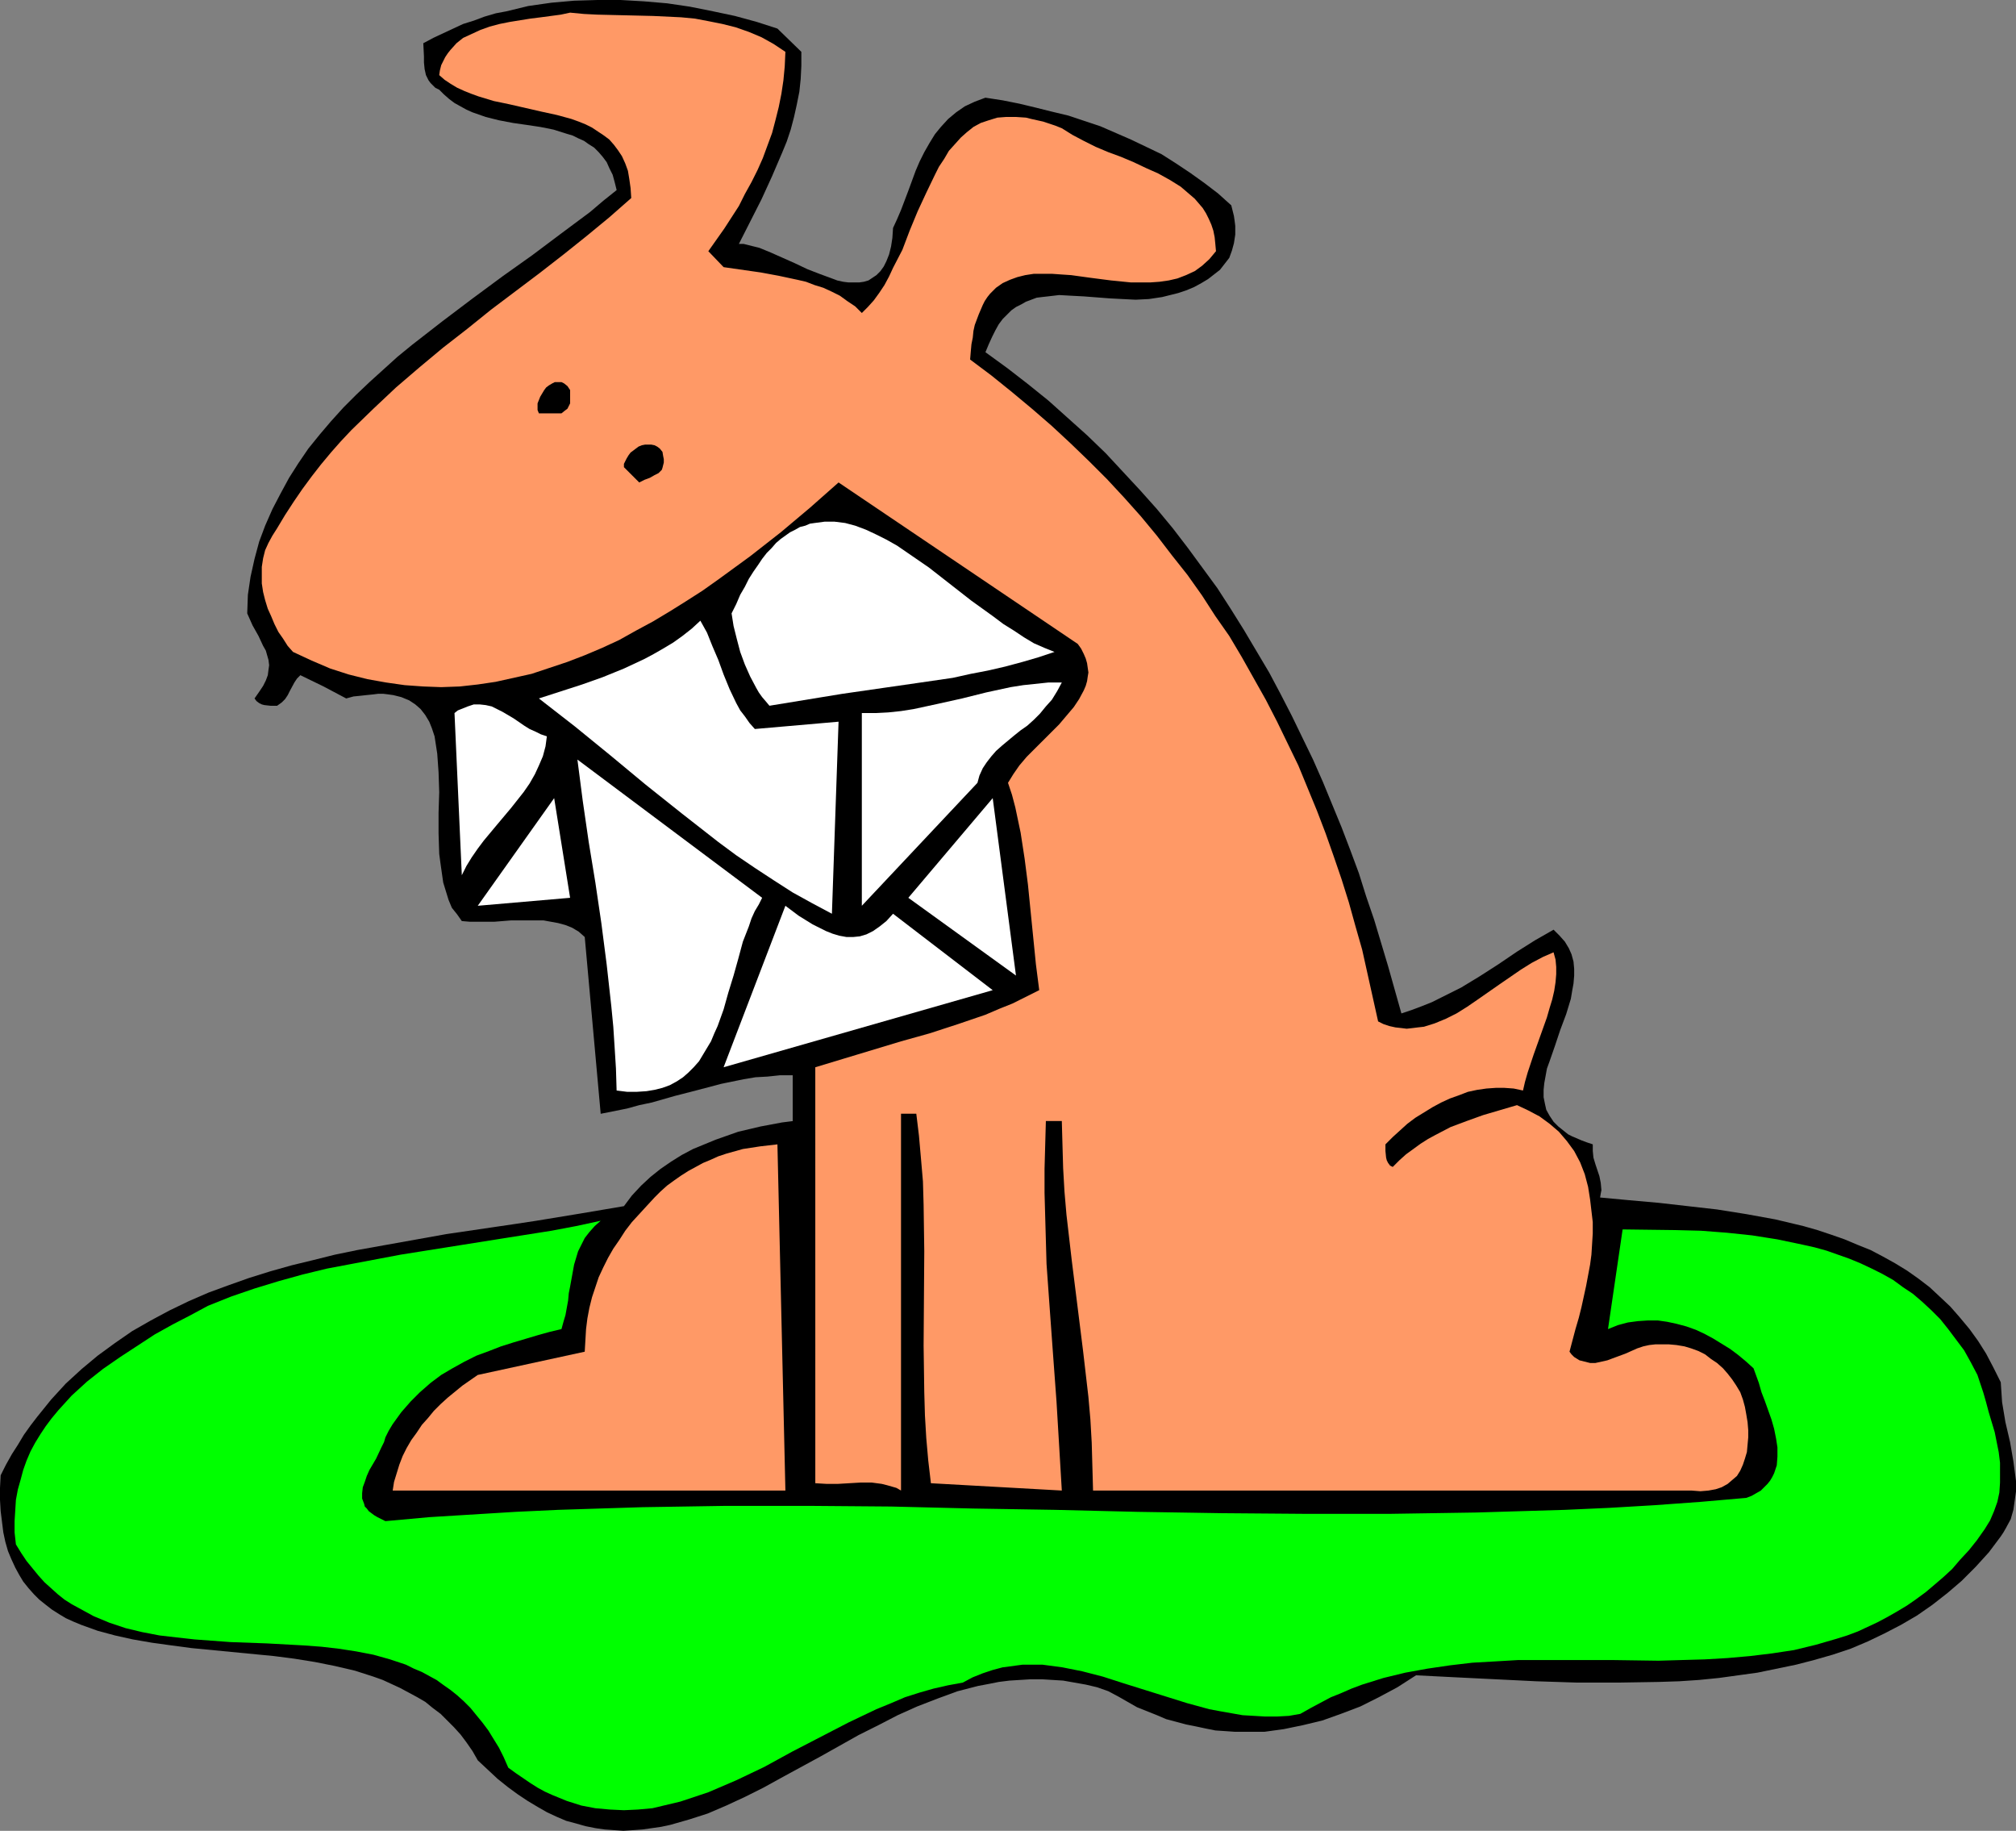
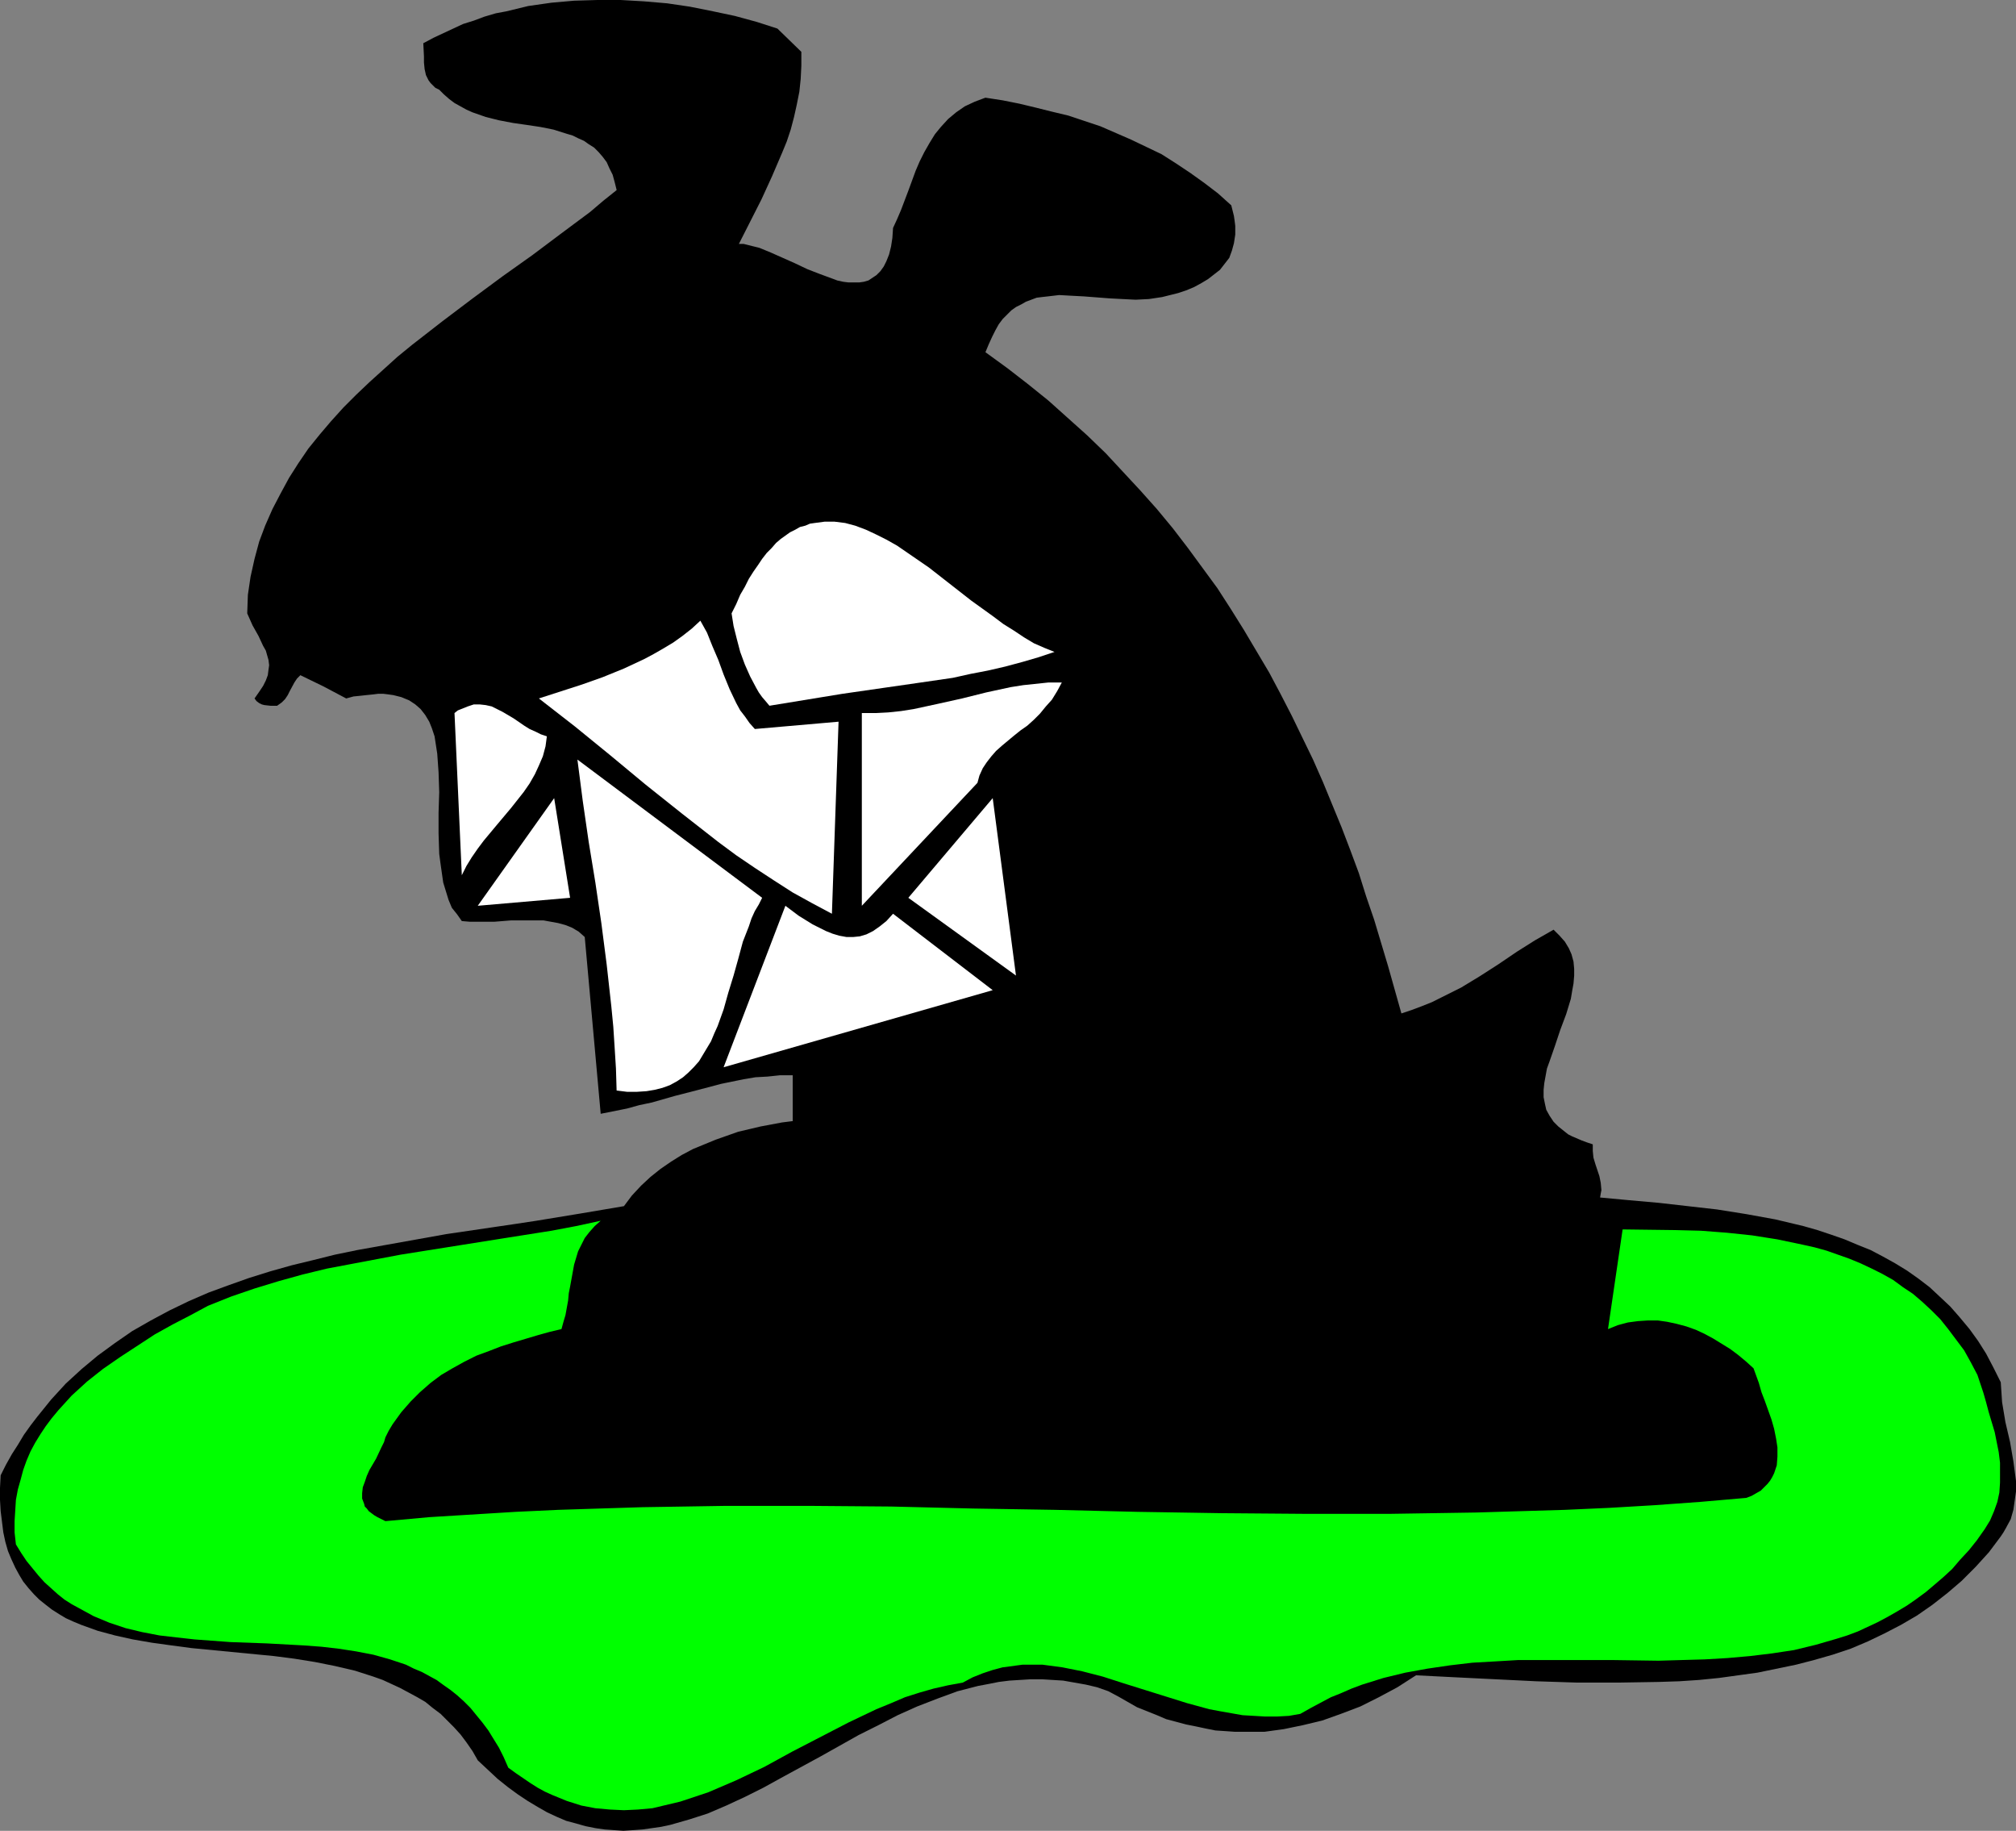
<svg xmlns="http://www.w3.org/2000/svg" xmlns:ns1="http://sodipodi.sourceforge.net/DTD/sodipodi-0.dtd" xmlns:ns2="http://www.inkscape.org/namespaces/inkscape" version="1.0" width="129.724mm" height="117.778mm" id="svg14" ns1:docname="Dog Fetching Mail.wmf">
  <rect width="100%" height="100%" fill="#808080" stroke="none" />
  <ns1:namedview id="namedview14" pagecolor="#ffffff" bordercolor="#000000" borderopacity="0.25" ns2:showpageshadow="2" ns2:pageopacity="0.0" ns2:pagecheckerboard="0" ns2:deskcolor="#d1d1d1" ns2:document-units="mm" />
  <defs id="defs1">
    <pattern id="WMFhbasepattern" patternUnits="userSpaceOnUse" width="6" height="6" x="0" y="0" />
  </defs>
  <path style="fill:#000000;fill-opacity:1;fill-rule:evenodd;stroke:none" d="m 194.889,12.603 v 3.393 l -0.162,3.232 -0.323,3.07 -0.646,3.232 -0.646,2.908 -0.808,3.07 -0.97,2.908 -1.131,2.747 -2.424,5.655 -2.586,5.655 -5.494,10.826 h 1.131 l 1.293,0.323 1.293,0.323 1.293,0.323 2.747,1.131 2.909,1.293 2.909,1.293 3.07,1.454 2.909,1.131 3.07,1.131 1.293,0.485 1.454,0.323 1.293,0.162 h 1.293 1.293 l 1.131,-0.162 1.131,-0.323 0.97,-0.646 0.97,-0.646 0.97,-0.969 0.808,-1.131 0.646,-1.293 0.646,-1.616 0.485,-1.939 0.323,-2.101 0.162,-2.424 0.97,-2.101 0.97,-2.262 1.778,-4.686 1.778,-4.847 0.97,-2.262 1.131,-2.262 1.293,-2.262 1.293,-2.101 1.454,-1.777 1.778,-1.939 1.939,-1.616 2.101,-1.454 2.424,-1.131 1.293,-0.485 1.293,-0.485 4.202,0.646 4.04,0.808 4.04,0.969 3.878,0.969 4.04,0.969 3.878,1.293 3.878,1.293 3.717,1.616 3.717,1.616 3.717,1.777 3.717,1.777 3.555,2.262 3.394,2.262 3.394,2.424 3.394,2.585 3.232,2.908 0.323,1.293 0.323,1.293 0.162,1.131 0.162,1.293 v 2.101 l -0.323,2.101 -0.485,1.777 -0.646,1.777 -1.131,1.454 -1.131,1.454 -1.454,1.131 -1.454,1.131 -1.616,0.969 -1.778,0.969 -1.939,0.808 -1.939,0.646 -3.878,0.969 -3.232,0.485 -3.232,0.162 -3.232,-0.162 -3.07,-0.162 -6.302,-0.485 -3.07,-0.162 -2.909,-0.162 -2.747,0.323 -1.454,0.162 -1.293,0.162 -1.293,0.485 -1.293,0.485 -1.131,0.646 -1.293,0.646 -1.131,0.808 -0.97,0.969 -1.131,1.131 -0.97,1.293 -0.808,1.454 -0.808,1.616 -0.808,1.777 -0.808,1.939 5.333,3.878 5.01,3.878 5.01,4.039 4.686,4.201 4.686,4.201 4.525,4.363 4.202,4.524 4.202,4.524 4.04,4.524 3.878,4.686 3.717,4.847 3.555,4.847 3.555,4.847 3.232,5.009 3.232,5.17 3.07,5.17 3.07,5.17 2.747,5.17 2.747,5.332 2.586,5.332 2.586,5.332 2.424,5.494 2.262,5.494 2.262,5.494 2.101,5.494 2.101,5.655 1.778,5.655 1.939,5.655 3.394,11.31 3.232,11.472 2.424,-0.808 2.586,-0.969 2.424,-0.969 2.262,-1.131 4.848,-2.424 4.525,-2.747 4.525,-2.908 4.525,-3.07 4.363,-2.747 4.525,-2.585 1.454,1.454 1.293,1.454 0.97,1.616 0.646,1.454 0.485,1.777 0.162,1.777 v 1.616 l -0.162,1.939 -0.323,1.777 -0.323,1.939 -1.131,3.716 -1.454,3.878 -1.293,3.878 -1.293,3.716 -0.646,1.777 -0.323,1.777 -0.323,1.777 -0.162,1.616 v 1.777 l 0.323,1.616 0.323,1.454 0.808,1.454 0.97,1.454 1.131,1.131 1.616,1.293 0.808,0.646 0.97,0.485 1.131,0.485 1.131,0.485 1.293,0.485 1.454,0.485 v 1.616 l 0.162,1.616 0.485,1.616 0.485,1.454 0.485,1.454 0.323,1.616 0.162,1.777 -0.162,0.808 -0.162,0.969 6.949,0.646 7.272,0.646 7.11,0.808 7.11,0.808 7.11,1.131 7.11,1.293 3.394,0.808 3.394,0.808 3.394,0.969 3.394,1.131 3.232,1.131 3.07,1.293 3.232,1.293 3.07,1.616 2.909,1.616 2.909,1.777 2.747,1.939 2.747,2.1 2.424,2.262 2.586,2.424 2.262,2.585 2.424,2.908 2.101,2.908 1.939,3.07 1.778,3.393 1.778,3.555 0.162,2.424 0.162,2.424 0.808,4.847 1.131,4.847 0.808,4.686 0.323,2.424 0.323,2.424 v 2.424 l -0.323,2.262 -0.323,2.262 -0.646,2.262 -1.131,2.1 -0.646,1.131 -0.646,0.969 -2.909,3.878 -3.232,3.555 -3.394,3.393 -3.394,2.908 -3.717,2.908 -3.717,2.585 -3.878,2.262 -4.04,2.1 -4.04,1.939 -4.202,1.777 -4.363,1.454 -4.525,1.293 -4.363,1.131 -4.686,0.969 -4.686,0.969 -4.686,0.646 -4.686,0.646 -4.848,0.485 -4.848,0.323 -5.01,0.162 -9.858,0.162 h -9.858 l -10.019,-0.323 -19.715,-0.969 -9.534,-0.485 -4.525,2.908 -4.525,2.424 -4.525,2.262 -4.686,1.777 -4.525,1.616 -4.686,1.131 -4.686,0.969 -4.686,0.646 h -4.848 -2.424 l -2.262,-0.162 -2.424,-0.162 -2.424,-0.485 -2.262,-0.485 -2.424,-0.485 -2.424,-0.646 -2.424,-0.646 -2.262,-0.969 -2.424,-0.969 -2.424,-0.969 -2.262,-1.293 -2.262,-1.293 -2.424,-1.293 -2.747,-0.969 -2.747,-0.646 -2.747,-0.485 -2.747,-0.485 -2.586,-0.162 -2.586,-0.162 h -2.747 l -2.586,0.162 -2.586,0.162 -2.586,0.323 -2.424,0.485 -2.586,0.485 -5.01,1.293 -4.848,1.777 -5.01,1.939 -4.686,2.101 -4.686,2.424 -4.848,2.424 -9.211,5.17 -9.211,5.009 -4.686,2.585 -4.525,2.262 -4.525,2.1 -4.525,1.939 -4.525,1.454 -4.525,1.293 -2.262,0.485 -2.262,0.323 -2.262,0.323 -2.262,0.162 -2.424,0.162 -2.262,-0.162 -2.262,-0.162 -2.262,-0.323 -2.424,-0.485 -2.262,-0.646 -2.424,-0.646 -2.262,-0.969 -2.424,-1.131 -2.262,-1.293 -2.424,-1.454 -2.424,-1.616 -2.424,-1.777 -2.424,-1.939 -2.424,-2.262 -2.424,-2.262 -1.293,-2.262 -1.454,-2.1 -1.454,-1.939 -1.616,-1.777 -1.616,-1.616 -1.616,-1.616 -1.939,-1.454 -1.778,-1.454 -1.939,-1.131 -2.101,-1.131 -2.101,-1.131 -2.101,-0.969 -2.101,-0.969 -2.262,-0.808 -4.525,-1.454 -4.848,-1.131 -4.848,-0.969 -5.01,-0.808 -5.01,-0.646 -10.019,-0.969 -10.019,-0.969 -4.848,-0.646 -4.686,-0.646 -4.686,-0.808 -4.363,-0.969 -4.202,-1.131 -4.04,-1.454 -1.939,-0.808 -1.778,-0.808 -1.616,-0.969 -1.778,-1.131 -1.454,-1.131 -1.616,-1.293 -1.293,-1.293 -1.293,-1.454 L 5.656,384.554 4.686,382.938 3.717,381.161 2.747,379.06 1.939,377.121 1.293,374.859 0.808,372.597 0.485,370.012 0.162,367.427 0,364.68 v -2.908 l 0.162,-3.07 1.293,-2.585 1.454,-2.585 1.454,-2.262 1.454,-2.424 1.616,-2.262 1.616,-2.1 3.394,-4.201 3.555,-3.878 3.878,-3.555 3.878,-3.232 4.202,-3.07 4.202,-2.908 4.525,-2.585 4.525,-2.424 4.686,-2.262 4.848,-2.1 4.848,-1.777 5.01,-1.777 5.171,-1.616 5.171,-1.454 5.333,-1.293 5.171,-1.293 5.494,-1.131 10.827,-1.939 10.827,-1.939 10.989,-1.616 5.494,-0.808 5.333,-0.808 10.827,-1.777 10.504,-1.777 1.939,-2.585 2.262,-2.424 2.262,-2.1 2.424,-1.939 2.586,-1.777 2.586,-1.616 2.747,-1.454 2.747,-1.131 2.747,-1.131 2.747,-0.969 2.747,-0.969 2.747,-0.646 2.747,-0.646 2.586,-0.485 2.586,-0.485 2.586,-0.323 v -11.149 h -3.07 l -3.07,0.323 -2.909,0.162 -2.909,0.485 -5.494,1.131 -5.494,1.454 -5.656,1.454 -5.656,1.616 -3.07,0.646 -2.909,0.808 -3.232,0.646 -3.232,0.646 -3.878,-42.98 -1.454,-1.293 -1.616,-0.969 -1.616,-0.646 -1.778,-0.485 -1.778,-0.323 -1.778,-0.323 h -1.939 -1.939 -4.04 l -4.04,0.323 h -3.878 -2.101 l -1.939,-0.162 -1.131,-1.616 -1.293,-1.616 -0.808,-1.939 -0.646,-2.101 -0.646,-2.1 -0.323,-2.262 -0.323,-2.262 -0.323,-2.424 -0.162,-5.009 v -5.009 l 0.162,-5.009 -0.162,-4.847 -0.162,-2.262 -0.162,-2.262 -0.323,-2.1 -0.323,-2.101 -0.646,-1.939 -0.646,-1.616 -0.97,-1.616 -1.131,-1.454 -1.293,-1.131 -1.454,-0.969 -1.939,-0.808 -1.939,-0.485 -1.131,-0.162 -1.293,-0.162 h -1.293 l -1.293,0.162 -1.616,0.162 -1.454,0.162 -1.616,0.162 -1.778,0.485 -5.494,-2.908 -5.656,-2.747 -0.808,0.808 -0.646,0.969 -1.131,2.101 -0.485,0.969 -0.646,0.969 -0.808,0.808 -1.131,0.808 h -1.616 l -1.454,-0.162 -0.646,-0.162 -0.646,-0.323 -0.646,-0.485 -0.485,-0.646 1.131,-1.616 0.97,-1.454 0.646,-1.293 0.485,-1.293 0.162,-1.293 0.162,-1.131 -0.162,-1.293 -0.323,-1.131 -0.323,-1.131 -0.646,-1.131 -1.131,-2.424 -1.454,-2.585 -1.293,-2.908 0.162,-4.524 0.646,-4.363 0.97,-4.363 1.131,-4.201 1.454,-3.878 1.778,-4.039 1.939,-3.716 2.101,-3.878 2.262,-3.555 2.424,-3.555 2.747,-3.393 2.747,-3.232 3.07,-3.393 3.07,-3.07 3.232,-3.07 3.394,-3.07 3.394,-3.07 3.555,-2.908 7.272,-5.655 7.272,-5.494 7.434,-5.494 7.272,-5.17 7.11,-5.332 6.949,-5.17 3.232,-2.747 3.232,-2.585 -0.485,-1.939 -0.485,-1.777 -0.808,-1.616 -0.646,-1.454 -0.97,-1.293 -0.97,-1.131 -1.131,-1.131 -1.293,-0.808 -1.131,-0.808 -1.454,-0.646 -1.293,-0.646 -1.616,-0.485 -3.07,-0.969 -3.232,-0.646 -3.232,-0.485 -3.394,-0.485 -3.394,-0.646 -3.232,-0.808 -3.232,-1.131 -1.454,-0.646 -1.454,-0.808 -1.454,-0.808 -1.293,-0.969 -1.293,-1.131 -1.131,-1.131 -0.97,-0.485 -0.646,-0.646 -0.485,-0.485 -0.485,-0.646 -0.323,-0.646 -0.323,-0.646 -0.323,-1.454 -0.162,-1.616 v -1.454 l -0.162,-3.232 2.424,-1.293 2.424,-1.131 2.424,-1.131 2.424,-1.131 2.586,-0.808 2.586,-0.969 2.747,-0.808 2.586,-0.485 5.333,-1.293 5.656,-0.808 5.494,-0.485 L 145.278,0 h 5.656 l 5.656,0.323 5.656,0.485 5.494,0.808 5.656,1.131 5.333,1.131 5.333,1.454 5.01,1.616 z" id="path1" />
-   <path style="fill:#ff9966;fill-opacity:1;fill-rule:evenodd;stroke:none" d="m 191.011,12.603 -0.162,3.555 -0.323,3.393 -0.485,3.232 -0.646,3.232 -0.808,3.232 -0.808,3.07 -1.131,3.07 -1.131,3.07 -1.293,2.908 -1.454,2.908 -1.616,2.908 -1.454,2.908 -3.555,5.494 -3.878,5.494 3.717,3.878 9.05,1.293 4.363,0.808 4.525,0.969 2.101,0.485 2.101,0.808 2.101,0.646 2.101,0.969 1.939,0.969 1.778,1.293 1.939,1.293 1.616,1.616 1.454,-1.454 1.454,-1.616 1.293,-1.777 1.293,-1.939 1.131,-2.101 0.97,-2.101 2.262,-4.363 1.778,-4.686 1.939,-4.686 2.101,-4.524 2.101,-4.363 0.97,-1.939 1.293,-1.939 1.131,-1.939 1.454,-1.616 1.454,-1.616 1.454,-1.293 1.616,-1.293 1.778,-0.969 1.939,-0.646 2.101,-0.646 2.101,-0.162 h 2.424 l 2.424,0.162 1.293,0.323 1.454,0.323 1.454,0.323 1.454,0.485 1.454,0.485 1.616,0.646 2.586,1.616 2.747,1.454 2.909,1.454 3.07,1.293 3.07,1.131 3.07,1.293 3.07,1.454 2.909,1.293 2.909,1.616 2.586,1.616 2.262,1.939 1.131,0.969 0.97,1.131 0.97,1.131 0.808,1.293 0.646,1.293 0.646,1.454 0.485,1.454 0.323,1.616 0.162,1.616 0.162,1.777 -0.808,0.969 -0.808,0.969 -1.778,1.616 -1.778,1.293 -2.101,0.969 -2.101,0.808 -2.101,0.485 -2.262,0.323 -2.262,0.162 h -2.424 -2.262 l -4.848,-0.485 -5.01,-0.646 -4.686,-0.646 -2.424,-0.162 -2.262,-0.162 h -2.101 -2.262 l -2.101,0.323 -1.939,0.485 -1.778,0.646 -1.778,0.808 -1.616,1.131 -1.454,1.454 -0.646,0.808 -0.646,0.969 -0.485,0.969 -0.485,1.131 -0.485,1.131 -0.485,1.293 -0.485,1.293 -0.323,1.454 -0.162,1.616 -0.323,1.616 -0.162,1.777 -0.162,1.939 5.171,3.878 5.01,4.039 4.848,4.039 4.848,4.201 4.525,4.201 4.525,4.363 4.363,4.363 4.202,4.524 4.04,4.524 3.878,4.686 3.717,4.847 3.717,4.686 3.555,5.009 3.232,5.009 3.394,4.847 3.07,5.17 2.909,5.17 2.909,5.17 2.747,5.332 2.586,5.332 2.586,5.332 2.262,5.494 2.262,5.494 2.101,5.494 1.939,5.494 1.939,5.655 1.778,5.655 1.616,5.817 1.616,5.655 1.293,5.817 1.293,5.817 1.293,5.817 1.293,0.646 1.454,0.485 1.454,0.323 1.454,0.162 1.293,0.162 1.454,-0.162 1.293,-0.162 1.454,-0.162 2.586,-0.808 2.747,-1.131 2.586,-1.293 2.586,-1.616 2.586,-1.777 5.333,-3.716 2.586,-1.777 2.586,-1.777 2.586,-1.616 2.747,-1.454 2.586,-1.131 0.485,1.777 0.162,1.777 v 1.777 l -0.162,1.939 -0.323,2.1 -0.485,2.101 -0.646,2.1 -0.646,2.262 -1.616,4.524 -1.616,4.524 -1.454,4.363 -0.646,2.262 -0.485,2.1 -2.262,-0.485 -2.262,-0.162 h -2.101 l -2.262,0.162 -2.262,0.323 -2.262,0.485 -2.101,0.808 -2.262,0.808 -2.101,0.969 -2.101,1.131 -2.101,1.293 -2.101,1.293 -1.939,1.454 -1.778,1.616 -1.778,1.616 -1.778,1.777 v 1.616 l 0.162,1.616 0.162,0.646 0.323,0.646 0.485,0.646 0.646,0.323 1.616,-1.616 1.616,-1.454 1.778,-1.293 1.778,-1.293 1.778,-1.131 1.778,-0.969 3.717,-1.939 3.878,-1.454 4.04,-1.454 8.242,-2.424 2.747,1.293 2.747,1.454 2.424,1.777 2.262,1.939 1.939,2.262 1.778,2.424 1.454,2.747 1.131,2.908 0.808,3.07 0.485,3.07 0.323,2.747 0.323,2.747 v 2.747 l -0.162,2.585 -0.162,2.585 -0.323,2.424 -0.97,5.17 -1.131,5.17 -0.646,2.585 -0.808,2.747 -1.454,5.494 0.485,0.646 0.646,0.646 1.293,0.808 1.293,0.323 1.293,0.323 h 1.293 l 1.454,-0.323 1.454,-0.323 1.293,-0.485 3.07,-1.131 2.909,-1.293 1.454,-0.485 1.454,-0.323 1.454,-0.162 h 1.616 1.778 l 1.778,0.162 1.939,0.323 1.616,0.485 1.778,0.646 1.616,0.808 1.454,1.131 1.454,0.969 1.454,1.293 1.131,1.293 1.131,1.454 0.97,1.454 0.97,1.616 0.646,1.777 0.485,1.777 0.323,1.777 0.323,1.939 0.162,1.939 v 1.777 l -0.162,1.777 -0.162,1.777 -0.485,1.616 -0.485,1.454 -0.646,1.454 -0.808,1.293 -1.131,0.969 -1.131,0.969 -1.454,0.808 -1.454,0.485 -1.778,0.323 -1.939,0.162 -2.101,-0.162 H 265.832 l -0.162,-5.817 -0.162,-5.817 -0.323,-5.655 -0.485,-5.494 -1.293,-11.149 -2.747,-21.975 -1.293,-11.149 -0.485,-5.655 -0.323,-5.655 -0.162,-5.655 -0.162,-5.817 h -3.878 l -0.162,5.817 -0.162,5.817 v 5.817 l 0.162,5.817 0.323,11.472 0.808,11.31 0.808,11.149 0.808,10.987 0.646,10.826 0.646,10.826 -31.835,-1.777 -0.646,-5.494 -0.485,-5.494 -0.323,-5.494 -0.162,-5.655 -0.162,-11.31 0.162,-22.944 -0.162,-11.31 -0.162,-5.655 -0.485,-5.655 -0.485,-5.494 -0.646,-5.332 h -3.717 v 91.614 l -1.131,-0.646 -1.131,-0.323 -1.131,-0.323 -1.293,-0.323 -2.424,-0.323 h -2.747 l -5.494,0.323 h -2.747 l -2.747,-0.162 V 259.493 l 6.949,-2.101 13.898,-4.201 6.949,-1.939 6.949,-2.262 6.626,-2.262 3.394,-1.454 3.232,-1.293 3.232,-1.616 3.232,-1.616 -0.808,-6.302 -0.646,-6.463 -1.293,-12.926 -0.808,-6.302 -0.97,-6.302 -0.646,-3.07 -0.646,-3.07 -0.808,-3.07 -0.97,-2.908 1.293,-2.1 1.454,-2.101 1.778,-2.1 1.939,-1.939 4.04,-4.039 1.939,-1.939 1.778,-2.1 1.778,-2.101 1.293,-1.939 1.131,-2.101 0.485,-1.131 0.323,-1.131 0.162,-1.131 0.162,-0.969 -0.162,-1.131 -0.162,-1.131 -0.323,-1.131 -0.485,-1.131 -0.646,-1.293 -0.808,-1.131 -58.176,-39.263 -6.949,6.14 -7.11,5.978 -7.434,5.817 -7.757,5.655 -3.878,2.747 -4.04,2.585 -3.878,2.424 -4.04,2.424 -4.202,2.262 -4.04,2.262 -4.202,1.939 -4.202,1.777 -4.202,1.616 -4.363,1.454 -4.363,1.454 -4.363,0.969 -4.363,0.969 -4.363,0.646 -4.363,0.485 -4.525,0.162 -4.363,-0.162 -4.525,-0.323 -4.525,-0.646 -4.525,-0.808 -4.525,-1.131 -4.525,-1.454 -4.525,-1.939 -4.525,-2.1 -1.293,-1.454 -1.131,-1.777 -1.131,-1.616 -0.97,-1.939 -0.808,-1.939 -0.808,-1.777 -0.646,-2.101 -0.485,-1.939 -0.323,-2.101 v -2.1 -1.939 l 0.323,-2.1 0.485,-1.939 0.808,-1.777 0.97,-1.777 1.131,-1.777 1.939,-3.232 2.101,-3.232 2.101,-3.07 2.262,-3.07 2.262,-2.908 2.424,-2.908 2.424,-2.747 2.586,-2.747 5.333,-5.17 5.494,-5.17 5.656,-4.847 5.818,-4.847 5.818,-4.524 5.818,-4.686 11.797,-8.887 5.818,-4.524 5.656,-4.524 5.494,-4.524 5.333,-4.686 -0.162,-2.424 -0.323,-2.262 -0.323,-1.939 -0.646,-1.777 -0.808,-1.777 -0.97,-1.454 -0.97,-1.293 -1.131,-1.293 -1.293,-0.969 -1.454,-0.969 -1.454,-0.969 -1.616,-0.808 -1.616,-0.646 -1.778,-0.646 -3.555,-0.969 -3.717,-0.808 -7.757,-1.777 -3.878,-0.808 -3.717,-1.131 -1.778,-0.646 -1.616,-0.646 -1.778,-0.808 -1.616,-0.969 -1.454,-0.969 -1.293,-1.131 0.162,-1.131 0.323,-1.293 0.485,-0.969 0.485,-0.969 0.646,-0.969 0.646,-0.808 1.454,-1.616 1.616,-1.293 2.101,-0.969 2.101,-0.969 2.262,-0.808 2.424,-0.646 2.424,-0.485 5.01,-0.808 2.586,-0.323 2.424,-0.323 2.424,-0.323 2.262,-0.485 3.394,0.323 3.232,0.162 6.787,0.162 6.787,0.162 6.787,0.323 3.394,0.323 3.394,0.646 3.232,0.646 3.232,0.808 3.232,1.131 3.07,1.293 2.909,1.616 z" id="path2" />
-   <path style="fill:#000000;fill-opacity:1;fill-rule:evenodd;stroke:none" d="m 138.653,94.846 v 1.616 1.616 l -0.323,0.646 -0.323,0.646 -0.646,0.485 -0.808,0.646 h -5.494 l -0.323,-0.808 v -0.646 -0.969 l 0.323,-0.808 0.323,-0.808 0.485,-0.808 0.485,-0.808 0.485,-0.646 0.646,-0.485 0.808,-0.485 0.646,-0.323 h 0.808 0.808 l 0.646,0.323 0.808,0.646 z" id="path3" />
  <path style="fill:#000000;fill-opacity:1;fill-rule:evenodd;stroke:none" d="m 161.115,109.873 0.162,0.969 0.162,0.808 v 0.808 l -0.162,0.646 -0.162,0.646 -0.162,0.485 -0.808,0.808 -0.97,0.485 -1.131,0.646 -1.293,0.485 -1.293,0.646 -3.717,-3.716 v -0.808 l 0.323,-0.646 0.323,-0.646 0.485,-0.808 0.485,-0.646 0.646,-0.485 0.646,-0.485 0.646,-0.485 0.808,-0.323 0.808,-0.162 h 0.646 0.808 l 0.808,0.162 0.646,0.323 0.646,0.485 z" id="path4" />
  <path style="fill:#ffffff;fill-opacity:1;fill-rule:evenodd;stroke:none" d="m 256.459,158.507 -3.878,1.293 -3.878,1.131 -4.202,1.131 -4.202,0.969 -4.202,0.808 -4.363,0.969 -8.888,1.293 -17.938,2.585 -8.888,1.454 -8.888,1.454 -0.808,-0.969 -0.97,-1.131 -0.808,-1.131 -0.646,-1.131 -1.454,-2.747 -1.293,-2.908 -1.131,-3.07 -0.808,-3.07 -0.808,-3.232 -0.485,-3.07 1.131,-2.262 0.97,-2.262 1.131,-1.939 0.97,-1.939 1.131,-1.777 1.131,-1.616 0.97,-1.454 1.131,-1.454 1.131,-1.131 1.131,-1.293 1.131,-0.969 1.131,-0.808 1.131,-0.808 1.293,-0.646 1.131,-0.646 1.293,-0.323 1.131,-0.485 1.131,-0.162 2.424,-0.323 h 2.424 l 2.586,0.323 2.424,0.646 2.586,0.969 2.424,1.131 2.586,1.293 2.586,1.454 2.586,1.777 2.586,1.777 2.586,1.777 5.171,4.039 5.171,4.039 5.171,3.716 2.586,1.939 2.586,1.616 2.424,1.616 2.424,1.454 2.586,1.131 z" id="path5" />
  <path style="fill:#ffffff;fill-opacity:1;fill-rule:evenodd;stroke:none" d="m 183.577,177.25 20.362,-1.777 -1.616,46.696 -4.848,-2.585 -4.686,-2.585 -4.525,-2.908 -4.686,-3.07 -4.525,-3.07 -4.363,-3.232 -8.888,-6.948 -8.726,-6.948 -8.565,-7.109 -8.726,-7.109 -8.726,-6.786 10.504,-3.393 5.01,-1.777 5.171,-2.101 4.848,-2.262 2.424,-1.293 2.262,-1.293 2.424,-1.454 2.262,-1.616 2.262,-1.777 2.101,-1.939 0.808,1.454 0.808,1.454 1.293,3.232 1.454,3.393 1.293,3.555 1.454,3.555 1.616,3.393 0.97,1.777 1.131,1.454 1.131,1.616 z" id="path6" />
  <path style="fill:#ffffff;fill-opacity:1;fill-rule:evenodd;stroke:none" d="m 258.237,165.94 -1.131,2.101 -1.293,2.1 -1.454,1.616 -1.454,1.777 -1.454,1.454 -1.616,1.454 -1.616,1.131 -1.616,1.293 -2.909,2.424 -1.454,1.293 -1.131,1.293 -1.131,1.454 -0.97,1.454 -0.808,1.777 -0.485,1.777 -28.118,29.892 v -46.857 h 3.394 l 3.07,-0.162 3.07,-0.323 3.07,-0.485 5.979,-1.293 5.818,-1.293 5.818,-1.454 5.979,-1.293 3.07,-0.485 3.07,-0.323 3.07,-0.323 z" id="path7" />
  <path style="fill:#ffffff;fill-opacity:1;fill-rule:evenodd;stroke:none" d="m 132.997,179.028 -0.323,2.424 -0.646,2.424 -0.97,2.262 -0.97,2.101 -1.293,2.262 -1.454,2.1 -3.07,3.878 -3.394,4.039 -3.232,3.878 -1.454,1.939 -1.454,2.1 -1.293,2.101 -1.131,2.262 -1.778,-39.425 0.808,-0.646 0.808,-0.323 1.616,-0.646 1.454,-0.485 h 1.454 l 1.454,0.162 1.454,0.323 1.293,0.646 1.293,0.646 2.747,1.616 2.586,1.777 1.293,0.808 1.454,0.646 1.293,0.646 z" id="path8" />
  <path style="fill:#ffffff;fill-opacity:1;fill-rule:evenodd;stroke:none" d="m 185.355,218.291 -0.808,1.616 -0.97,1.616 -0.808,1.777 -0.646,1.939 -1.454,3.716 -1.131,4.201 -1.131,4.039 -1.293,4.201 -1.131,4.039 -1.454,4.039 -0.808,1.777 -0.808,1.939 -0.97,1.616 -0.97,1.616 -0.97,1.616 -1.293,1.454 -1.293,1.293 -1.293,1.131 -1.454,0.969 -1.778,0.969 -1.778,0.646 -1.939,0.485 -1.939,0.323 -2.424,0.162 h -2.262 l -2.586,-0.323 -0.162,-5.332 -0.323,-5.17 -0.323,-5.009 -0.485,-5.009 -1.131,-10.179 -1.293,-10.018 -1.454,-9.856 -1.616,-9.856 -1.454,-10.018 -1.293,-10.018 z" id="path9" />
  <path style="fill:#ffffff;fill-opacity:1;fill-rule:evenodd;stroke:none" d="m 116.19,220.23 18.584,-26.176 3.878,24.237 z" id="path10" />
  <path style="fill:#ffffff;fill-opacity:1;fill-rule:evenodd;stroke:none" d="m 220.907,218.291 20.523,-24.237 5.656,43.141 z" id="path11" />
  <path style="fill:#ffffff;fill-opacity:1;fill-rule:evenodd;stroke:none" d="m 217.19,222.169 24.24,18.581 -65.448,18.743 15.029,-39.263 3.232,2.424 3.394,2.101 1.616,0.808 1.616,0.808 1.616,0.646 1.616,0.485 1.778,0.323 h 1.616 l 1.616,-0.162 1.616,-0.485 1.616,-0.808 1.616,-1.131 1.616,-1.293 z" id="path12" />
-   <path style="fill:#ff9966;fill-opacity:1;fill-rule:evenodd;stroke:none" d="M 191.011,362.418 H 95.505 l 0.323,-2.1 0.646,-2.101 0.646,-2.1 0.808,-2.1 0.97,-1.939 1.131,-1.939 1.293,-1.777 1.293,-1.939 1.454,-1.616 1.454,-1.777 1.616,-1.616 1.778,-1.616 3.555,-2.908 3.717,-2.585 26.018,-5.655 0.162,-2.747 0.162,-2.747 0.323,-2.585 0.485,-2.585 0.646,-2.585 0.808,-2.424 0.808,-2.424 1.131,-2.424 1.131,-2.262 1.293,-2.262 1.454,-2.1 1.454,-2.262 1.616,-2.1 1.778,-1.939 1.778,-1.939 1.939,-2.101 1.454,-1.454 1.616,-1.454 1.778,-1.293 1.616,-1.131 1.778,-1.131 1.778,-0.969 1.778,-0.969 1.939,-0.808 1.778,-0.808 1.939,-0.646 4.04,-1.131 4.202,-0.646 4.202,-0.485 z" id="path13" />
  <path style="fill:#00ff00;fill-opacity:1;fill-rule:evenodd;stroke:none" d="m 146.086,296.817 -1.454,1.293 -1.293,1.454 -1.131,1.454 -0.808,1.616 -0.808,1.616 -0.485,1.616 -0.485,1.616 -0.323,1.777 -0.646,3.555 -0.323,1.616 -0.162,1.777 -0.646,3.555 -0.485,1.616 -0.485,1.777 -2.747,0.646 -2.909,0.808 -5.979,1.777 -3.07,0.969 -2.909,1.131 -3.07,1.131 -2.909,1.454 -2.909,1.616 -2.747,1.616 -2.586,1.939 -2.586,2.262 -2.262,2.262 -2.262,2.585 -2.101,2.908 -0.97,1.616 -0.808,1.616 -0.323,1.131 -0.646,1.293 -1.293,2.747 -1.616,2.747 -0.646,1.454 -0.485,1.454 -0.485,1.293 -0.162,1.454 v 1.293 l 0.485,1.293 0.162,0.646 0.485,0.485 0.485,0.646 0.646,0.485 0.646,0.485 0.808,0.485 0.97,0.485 0.97,0.485 10.666,-0.969 10.504,-0.646 10.504,-0.646 10.342,-0.485 10.181,-0.323 10.342,-0.323 10.181,-0.162 10.181,-0.162 h 20.038 l 20.038,0.162 19.877,0.485 20.038,0.323 20.038,0.485 20.362,0.323 20.362,0.162 h 10.342 10.342 l 10.504,-0.162 10.504,-0.162 10.666,-0.323 10.827,-0.323 10.827,-0.485 10.989,-0.646 11.15,-0.808 11.15,-0.969 1.293,-0.485 1.131,-0.646 1.131,-0.646 0.808,-0.808 0.808,-0.808 0.646,-0.808 0.485,-0.808 0.485,-0.969 0.323,-0.969 0.323,-0.969 0.162,-2.101 v -2.262 l -0.323,-2.1 -0.485,-2.424 -0.646,-2.262 -1.616,-4.524 -0.808,-2.1 -0.646,-2.262 -0.646,-1.777 -0.646,-1.777 -1.778,-1.616 -1.939,-1.616 -1.939,-1.454 -2.101,-1.293 -2.101,-1.293 -2.101,-1.131 -2.101,-0.969 -2.262,-0.808 -2.424,-0.646 -2.262,-0.485 -2.262,-0.323 h -2.424 l -2.424,0.162 -2.424,0.323 -2.424,0.646 -2.424,0.969 3.555,-24.237 12.766,0.162 6.302,0.162 6.302,0.485 6.141,0.646 6.141,0.969 3.07,0.646 3.07,0.646 2.909,0.646 2.909,0.808 2.747,0.969 2.747,0.969 2.747,1.131 2.747,1.293 2.586,1.293 2.586,1.454 2.424,1.777 2.424,1.616 2.262,1.939 2.262,2.101 2.101,2.1 1.939,2.424 1.939,2.585 1.939,2.585 1.616,2.908 1.616,3.07 1.454,4.363 0.646,2.262 0.646,2.424 1.454,4.847 0.485,2.424 0.485,2.424 0.323,2.585 v 2.424 2.424 l -0.162,2.424 -0.485,2.262 -0.808,2.262 -0.97,2.262 -1.293,2.1 -1.939,2.747 -1.939,2.424 -2.101,2.262 -1.939,2.262 -2.101,1.939 -2.262,1.939 -2.101,1.777 -2.424,1.777 -2.101,1.454 -2.424,1.454 -2.262,1.293 -2.424,1.293 -4.848,2.262 -2.586,0.969 -2.586,0.808 -5.01,1.454 -5.333,1.293 -5.333,0.808 -5.333,0.646 -5.494,0.485 -5.494,0.323 -5.656,0.162 -5.656,0.162 -11.312,-0.162 h -11.474 -5.656 -5.656 l -5.494,0.323 -5.656,0.323 -5.494,0.646 -5.494,0.808 -5.333,0.969 -5.333,1.293 -5.171,1.616 -2.586,0.969 -2.586,1.131 -2.424,0.969 -4.848,2.585 -2.586,1.454 -2.747,0.485 -2.909,0.162 h -2.909 l -2.747,-0.162 -2.747,-0.162 -2.747,-0.485 -2.747,-0.485 -2.586,-0.485 -5.333,-1.454 -5.171,-1.616 -10.342,-3.232 -5.01,-1.616 -5.01,-1.293 -2.424,-0.485 -2.424,-0.485 -2.424,-0.323 -2.424,-0.323 h -2.424 -2.424 l -2.424,0.323 -2.424,0.323 -2.424,0.646 -2.424,0.808 -2.424,0.969 -2.424,1.293 -3.555,0.646 -3.555,0.808 -3.394,0.969 -3.555,1.131 -3.394,1.454 -3.555,1.454 -6.787,3.232 -13.736,7.109 -6.787,3.716 -6.787,3.232 -3.394,1.454 -3.394,1.454 -3.394,1.131 -3.394,1.131 -3.394,0.808 -3.394,0.808 -3.555,0.323 -3.394,0.162 -3.394,-0.162 -3.555,-0.323 -3.394,-0.646 -3.555,-1.131 -3.555,-1.454 -1.778,-0.808 -1.778,-0.969 -1.778,-1.131 -3.555,-2.424 -1.778,-1.293 -1.131,-2.585 -1.131,-2.262 -1.293,-2.1 -1.293,-2.101 -1.454,-1.939 -1.454,-1.777 -1.454,-1.777 -1.616,-1.616 -1.616,-1.454 -1.616,-1.293 -1.616,-1.131 -1.778,-1.293 -1.778,-0.969 -1.778,-0.969 -1.939,-0.808 -1.939,-0.969 -3.878,-1.293 -4.04,-1.131 -4.202,-0.808 -4.202,-0.646 -4.202,-0.485 -4.363,-0.323 -8.888,-0.485 -8.888,-0.323 -4.363,-0.323 -4.363,-0.323 -4.363,-0.485 -4.202,-0.485 -4.202,-0.808 -4.04,-0.969 -3.878,-1.293 -3.878,-1.616 -1.778,-0.969 -1.778,-0.969 -1.778,-0.969 -1.778,-1.131 -1.616,-1.293 -1.616,-1.454 -1.616,-1.454 -1.454,-1.616 -1.454,-1.777 -1.454,-1.777 -1.293,-1.939 -1.293,-2.101 -0.323,-2.908 v -2.747 l 0.162,-2.585 0.162,-2.585 0.485,-2.585 0.646,-2.262 0.646,-2.424 0.808,-2.262 0.97,-2.262 1.131,-2.1 1.293,-2.1 1.293,-1.939 1.454,-1.939 1.616,-1.939 1.616,-1.777 1.616,-1.777 3.717,-3.393 3.878,-3.07 4.202,-2.908 4.202,-2.747 4.202,-2.747 4.363,-2.424 4.363,-2.262 4.202,-2.262 5.656,-2.262 5.656,-1.939 5.818,-1.777 5.818,-1.616 5.979,-1.454 5.979,-1.131 5.979,-1.131 5.979,-1.131 24.402,-3.878 12.282,-1.939 5.979,-1.131 z" id="path14" />
</svg>